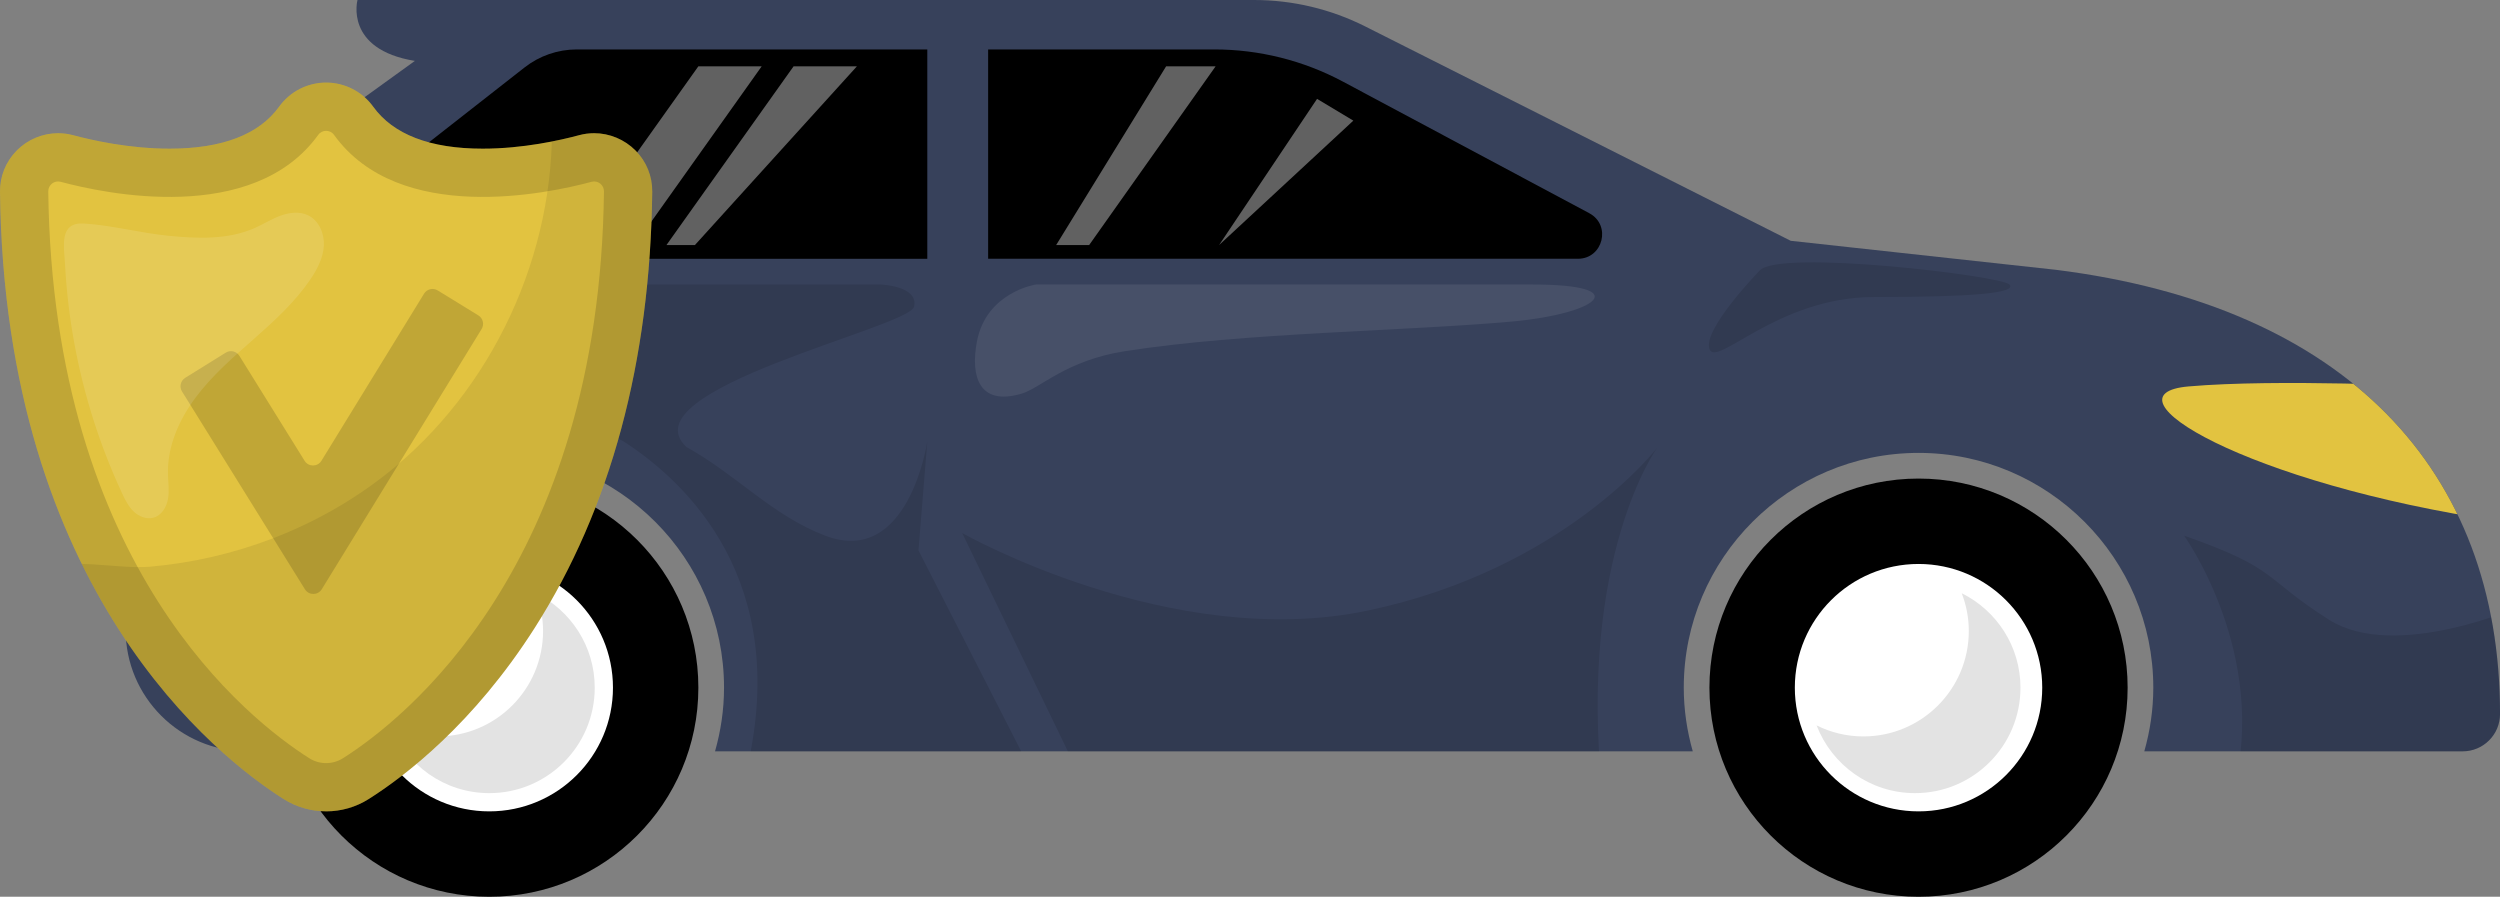
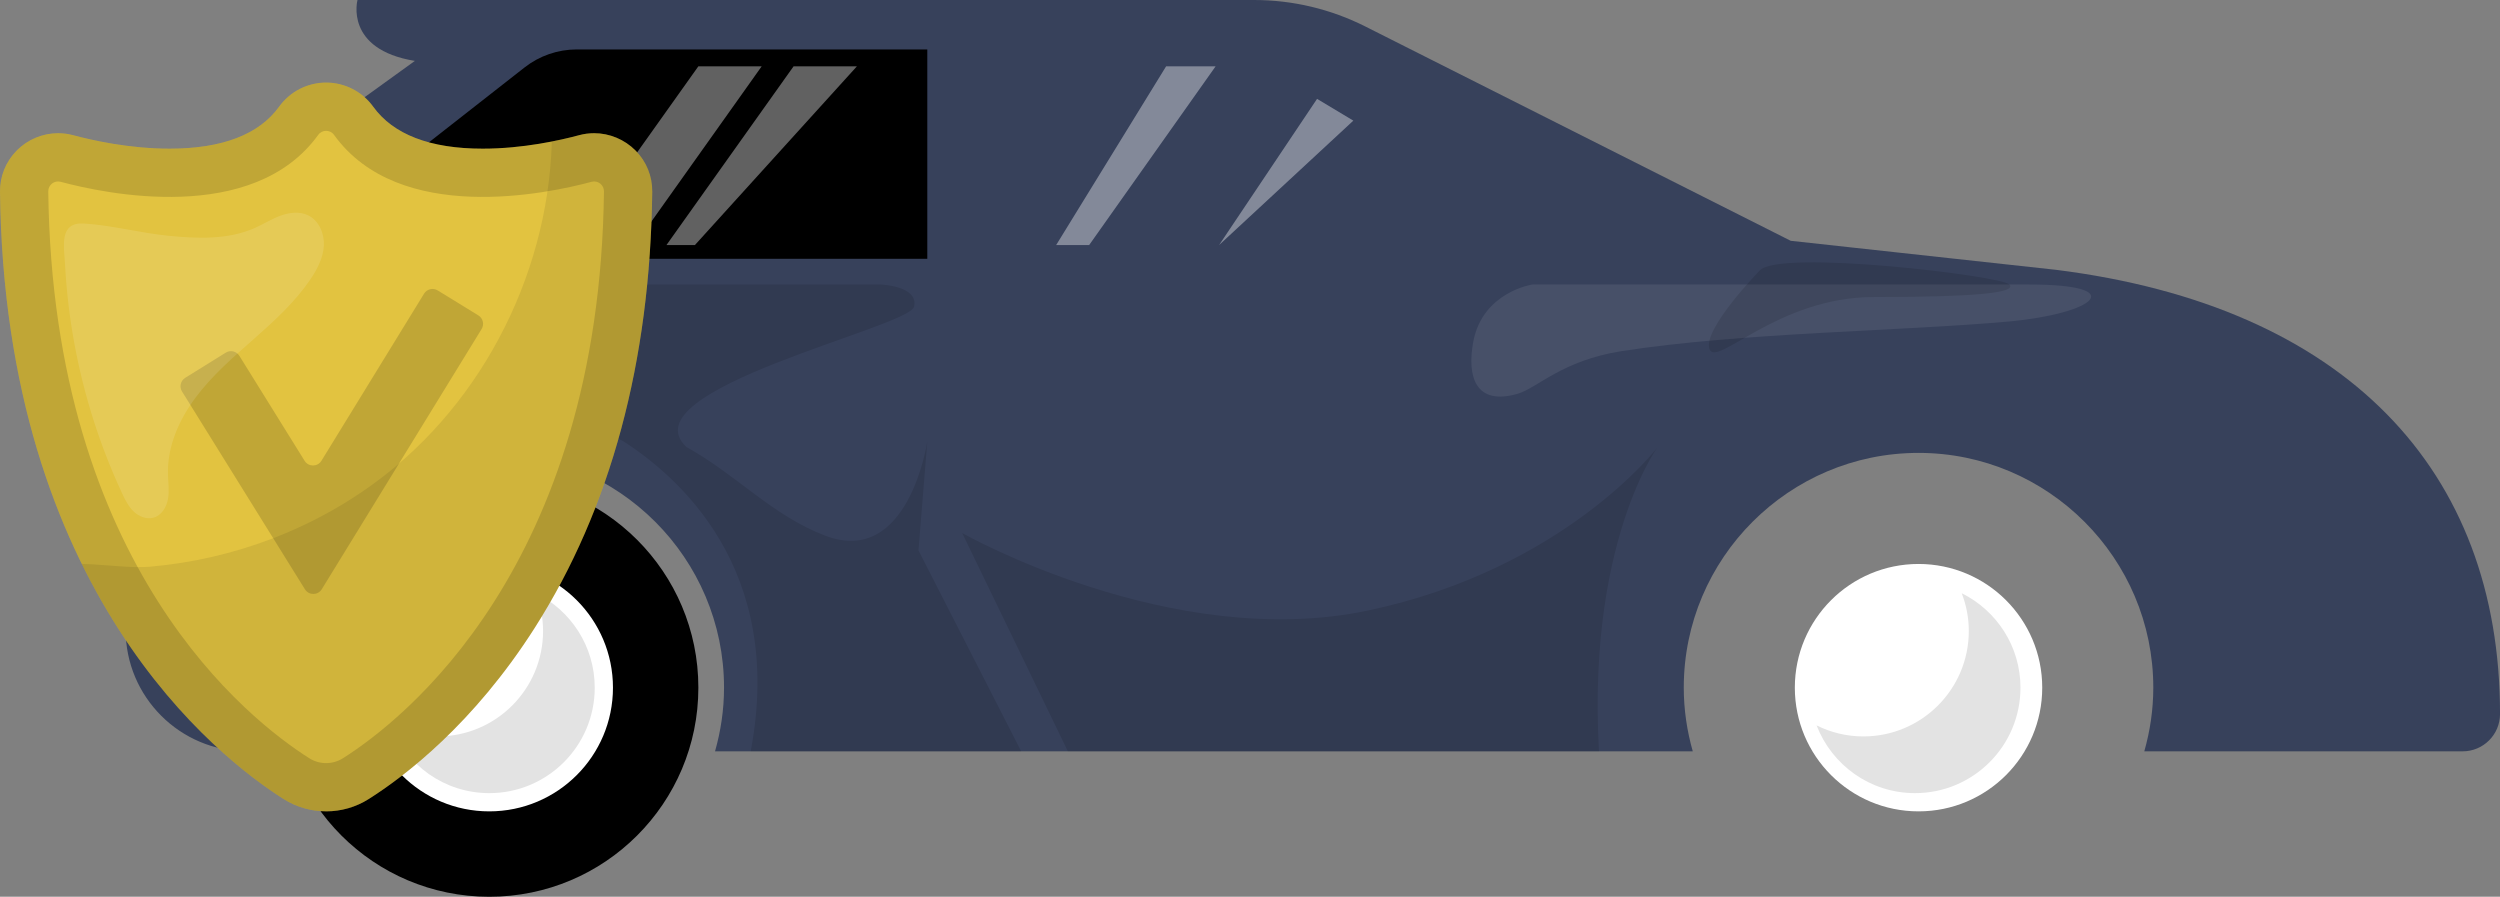
<svg xmlns="http://www.w3.org/2000/svg" id="a" data-name="Layer 1" viewBox="0 0 750 269.03">
  <rect x="0" y="0" width="750" height="269.03" fill="#808080" stroke="none" />
  <defs>
    <clipPath id="b">
      <path d="M616.75,80.94l-79.53-8.7L409.59,7.94c-10.36-5.22-21.79-7.94-33.38-7.94H107.25s-4.02,14.82,17.21,18.27l-71.34,51.52c-9.69,7-15.43,18.23-15.43,30.19v88.97c0,20.13,16.32,36.45,36.45,36.45h4.91c-1.72-6.08-2.7-12.47-2.7-19.1,0-38.84,31.6-70.43,70.43-70.43s70.43,31.6,70.43,70.43c0,6.63-.98,13.02-2.7,19.1h293.32c-1.72-6.08-2.7-12.47-2.7-19.1,0-38.84,31.6-70.43,70.43-70.43s70.43,31.6,70.43,70.43c0,6.63-.98,13.02-2.7,19.1h95.51c6.19,0,11.21-5.02,11.21-11.21,0-73.29-46.36-122.34-133.25-133.25Z" fill="#37415b" stroke-width="0" />
    </clipPath>
    <clipPath id="c">
      <path d="M97.83,243.4c-4.54,0-8.96-1.28-12.79-3.71C65.45,227.3,1.44,177.55,0,57.59c-.06-4.69,1.73-9.11,5.03-12.45,3.25-3.29,7.77-5.18,12.39-5.18,1.53,0,3.06.2,4.54.6,5.6,1.51,16.8,4.04,28.91,4.04,15.78,0,26.84-4.24,32.87-12.61,3.25-4.52,8.52-7.22,14.1-7.22s10.85,2.7,14.11,7.22c6.02,8.36,17.08,12.61,32.86,12.61,12.11,0,23.31-2.53,28.91-4.04,1.48-.4,3.01-.6,4.53-.6,4.62,0,9.13,1.89,12.39,5.18,3.3,3.33,5.08,7.75,5.03,12.44-.61,50.97-12.46,94.95-35.23,130.73-18.42,28.94-39.11,44.62-49.81,51.39-3.83,2.43-8.26,3.71-12.79,3.71Z" fill="#e2c340" stroke-width="0" />
    </clipPath>
  </defs>
  <g>
    <path d="M616.75,80.94l-79.53-8.7L409.59,7.94c-10.36-5.22-21.79-7.94-33.38-7.94H107.25s-4.02,14.82,17.21,18.27l-71.34,51.52c-9.69,7-15.43,18.23-15.43,30.19v88.97c0,20.13,16.32,36.45,36.45,36.45h4.91c-1.72-6.08-2.7-12.47-2.7-19.1,0-38.84,31.6-70.43,70.43-70.43s70.43,31.6,70.43,70.43c0,6.63-.98,13.02-2.7,19.1h293.32c-1.72-6.08-2.7-12.47-2.7-19.1,0-38.84,31.6-70.43,70.43-70.43s70.43,31.6,70.43,70.43c0,6.63-.98,13.02-2.7,19.1h95.51c6.19,0,11.21-5.02,11.21-11.21,0-73.29-46.36-122.34-133.25-133.25Z" fill="#37415b" />
    <g clip-path="url(#b)">
      <path d="M37.69,74.98s46.17,17.63,40.47,24.37-53.4,16.59-53.4,16.59l12.93-40.96Z" fill="#e2c340" stroke-width="0" />
-       <path d="M729.67,115.93s-46.34-2.33-73.11,0c-26.77,2.33,16.98,29.11,93.45,40.43l-20.33-40.43Z" fill="#e2c340" stroke-width="0" />
      <path d="M324.31,233.55l-35.65-73.63s62.78,35.65,121.68,23.25c58.9-12.4,86.8-48.83,86.8-48.83,0,0-23.67,32.55-16.49,103.08l-156.34-3.88Z" opacity=".11" stroke-width="0" />
-       <path d="M655.24,160.7s25.58,35.65,14.73,76.73h90.68l-3.88-55.8s-37.98,17.05-58.13,4.26-14.73-15.11-43.4-25.19Z" opacity=".11" stroke-width="0" />
      <path d="M27.64,176.5h33.25s13.42-40.83,60.08-51.91c0,0-26.25-9.92-64.75,12.83-38.5,22.75-48.41,12.05-48.41,12.05l19.83,27.03Z" opacity=".11" stroke-width="0" />
      <path d="M308.79,230.16l-33.25-65.04,2.65-32.66s-5.56,37.82-30.65,28.24c-15.95-6.09-26.48-18.21-41.63-26.6,0,0,0,0,0,0-18.17-17.21,66.86-35.82,68.31-42.09,1.45-6.27-10.12-6.66-10.12-6.66h-90.15l-.48,39.83,13.71,7.31c19.06,12.36,49.84,41.71,37.03,97.69h84.58Z" opacity=".11" stroke-width="0" />
    </g>
  </g>
  <circle cx="146.78" cy="206.3" r="62.73" stroke-width="0" />
-   <circle cx="575.56" cy="206.3" r="62.73" stroke-width="0" />
  <g>
-     <path d="M476.8,63.97l-73.91-39.48c-11.87-6.34-25.12-9.66-38.59-9.66h-67.86v62.8h176.93c7.56,0,10.09-10.1,3.42-13.66Z" stroke-width="0" />
    <path d="M278.19,14.83h-105.15c-5.68,0-11.2,1.9-15.68,5.41l-56.74,44.42c-5.43,4.25-2.43,12.98,4.48,12.98h173.09V14.83Z" stroke-width="0" />
  </g>
  <circle cx="146.78" cy="206.3" r="37.11" fill="#fff" stroke-width="0" />
  <circle cx="575.56" cy="206.3" r="37.11" fill="#fff" stroke-width="0" />
  <path d="M160.8,177.97c1.35,3.52,2.12,7.33,2.12,11.32,0,17.48-14.17,31.64-31.64,31.64-5.04,0-9.79-1.21-14.02-3.31,4.56,11.87,16.04,20.32,29.52,20.32,17.48,0,31.64-14.17,31.64-31.64,0-12.43-7.19-23.16-17.62-28.33Z" opacity=".11" stroke-width="0" />
  <path d="M588.52,177.97c1.35,3.52,2.12,7.33,2.12,11.32,0,17.48-14.17,31.64-31.64,31.64-5.04,0-9.79-1.21-14.02-3.31,4.56,11.87,16.04,20.32,29.52,20.32,17.48,0,31.64-14.17,31.64-31.64,0-12.43-7.19-23.16-17.62-28.33Z" opacity=".11" stroke-width="0" />
  <polygon points="349.84 19.89 316.85 73.51 326.75 73.51 364.69 19.89 349.84 19.89" fill="#fff" opacity=".38" stroke-width="0" />
  <polygon points="209.51 19.89 228.51 19.89 190.41 73.51 171.36 73.51 209.51 19.89" fill="#fff" opacity=".38" stroke-width="0" />
  <polygon points="238.08 19.89 257.08 19.89 208.48 73.51 199.94 73.51 238.08 19.89" fill="#fff" opacity=".38" stroke-width="0" />
  <polygon points="395.12 29.66 406 36.19 365.73 73.51 395.12 29.66" fill="#fff" opacity=".38" stroke-width="0" />
-   <path d="M459.75,85.34h-148.92s-15,2.22-17.78,17.23c-1.91,10.3.6,19.26,13.34,15.56,5.82-1.69,13.34-10,31.12-12.78,36-5.62,84.16-5.99,116.13-8.89,25.87-2.35,36.92-11.11,6.11-11.11Z" fill="#fff" opacity=".08" stroke-width="0" />
+   <path d="M459.75,85.34s-15,2.22-17.78,17.23c-1.91,10.3.6,19.26,13.34,15.56,5.82-1.69,13.34-10,31.12-12.78,36-5.62,84.16-5.99,116.13-8.89,25.87-2.35,36.92-11.11,6.11-11.11Z" fill="#fff" opacity=".08" stroke-width="0" />
  <g>
    <g>
      <path d="M97.83,243.4c-4.54,0-8.96-1.28-12.79-3.71C65.45,227.3,1.44,177.55,0,57.59c-.06-4.69,1.73-9.11,5.03-12.45,3.25-3.29,7.77-5.18,12.39-5.18,1.53,0,3.06.2,4.54.6,5.6,1.51,16.8,4.04,28.91,4.04,15.78,0,26.84-4.24,32.87-12.61,3.25-4.52,8.52-7.22,14.1-7.22s10.85,2.7,14.11,7.22c6.02,8.36,17.08,12.61,32.86,12.61,12.11,0,23.31-2.53,28.91-4.04,1.48-.4,3.01-.6,4.53-.6,4.62,0,9.13,1.89,12.39,5.18,3.3,3.33,5.08,7.75,5.03,12.44-.61,50.97-12.46,94.95-35.23,130.73-18.42,28.94-39.11,44.62-49.81,51.39-3.83,2.43-8.26,3.71-12.79,3.71Z" fill="#e2c340" />
      <g clip-path="url(#c)">
        <rect x="-29.71" y="-1.17" width="271.41" height="251.88" opacity=".15" stroke-width="0" />
        <path d="M95.47,40.45c-19.56,27.16-64.11,17.64-77.28,14.09-1.88-.51-3.73.93-3.71,2.88,1.36,112.89,60.45,158.76,78.3,170.05,3.09,1.95,7.02,1.95,10.11,0,17.85-11.3,76.95-57.17,78.3-170.05.02-1.95-1.83-3.38-3.71-2.88-13.17,3.55-57.73,13.07-77.28-14.09-1.16-1.6-3.56-1.6-4.72,0Z" fill="#e2c340" stroke-width="0" />
        <g opacity=".15">
          <path d="M91.48,176.79l-36.88-59.35c-.87-1.39-.44-3.22.95-4.09l12.17-7.56c1.39-.87,3.22-.44,4.09.95l19.57,31.5c1.16,1.87,3.89,1.87,5.05-.01l30.79-50.13c.86-1.4,2.69-1.83,4.08-.98l12.21,7.5c1.4.86,1.83,2.69.98,4.08l-47.96,78.07c-1.16,1.88-3.89,1.89-5.05.01Z" stroke-width="0" />
        </g>
        <path d="M118.71,139.91c31.23-26.21,49.07-67.62,46.68-108.32,8.88-2.57,17.87-5.15,27.11-5.44,9.24-.29,18.9,1.97,25.84,8.06,11.35,9.96,12.66,26.88,12.94,41.98.58,31.88.19,64.11-7.25,95.11-7.44,31-22.51,61.02-47.05,81.38-18.09,15.01-40.91,24.22-64.34,25.99-18.4,1.39-37.12-1.76-54.1-8.99-18.63-7.93-35.38-21.04-45.68-38.47-7.54-12.76-20.75-51.12-1.08-60.1,9.1-4.15,23.31-.24,33.22-1.1,12.52-1.09,24.89-3.94,36.63-8.42,13.44-5.14,26.06-12.43,37.09-21.68Z" opacity=".08" stroke-width="0" />
      </g>
    </g>
    <path d="M50.63,70.74c8.72.87,17.86,1.2,25.86-2.36,2.58-1.15,4.99-2.69,7.65-3.67s5.71-1.35,8.26-.13c3.3,1.58,4.96,5.53,4.75,9.17-.21,3.65-1.98,7.02-4.03,10.05-4.63,6.84-10.82,12.46-17.01,17.93s-12.5,10.93-17.44,17.55c-4.94,6.62-8.48,14.61-8.29,22.88.06,2.49.45,5,.03,7.46s-1.89,4.95-4.28,5.66c-2.11.63-4.43-.31-6.02-1.82-1.59-1.52-2.59-3.54-3.51-5.53-6.66-14.31-11.47-29.47-14.31-45-1.42-7.76-2.35-15.61-2.77-23.49-.3-5.54-1.91-12.86,5.7-12.38,8.46.54,16.94,2.85,25.42,3.69Z" fill="#fff" opacity=".12" stroke-width="0" />
  </g>
  <path d="M527.93,81.14s-17.07,17.53-15.11,23.51c1.96,5.98,20.29-15.54,49.37-15.54s43.03-1.15,40.64-3.76c-2.39-2.61-69.13-10.63-74.9-4.2Z" opacity=".11" stroke-width="0" />
</svg>